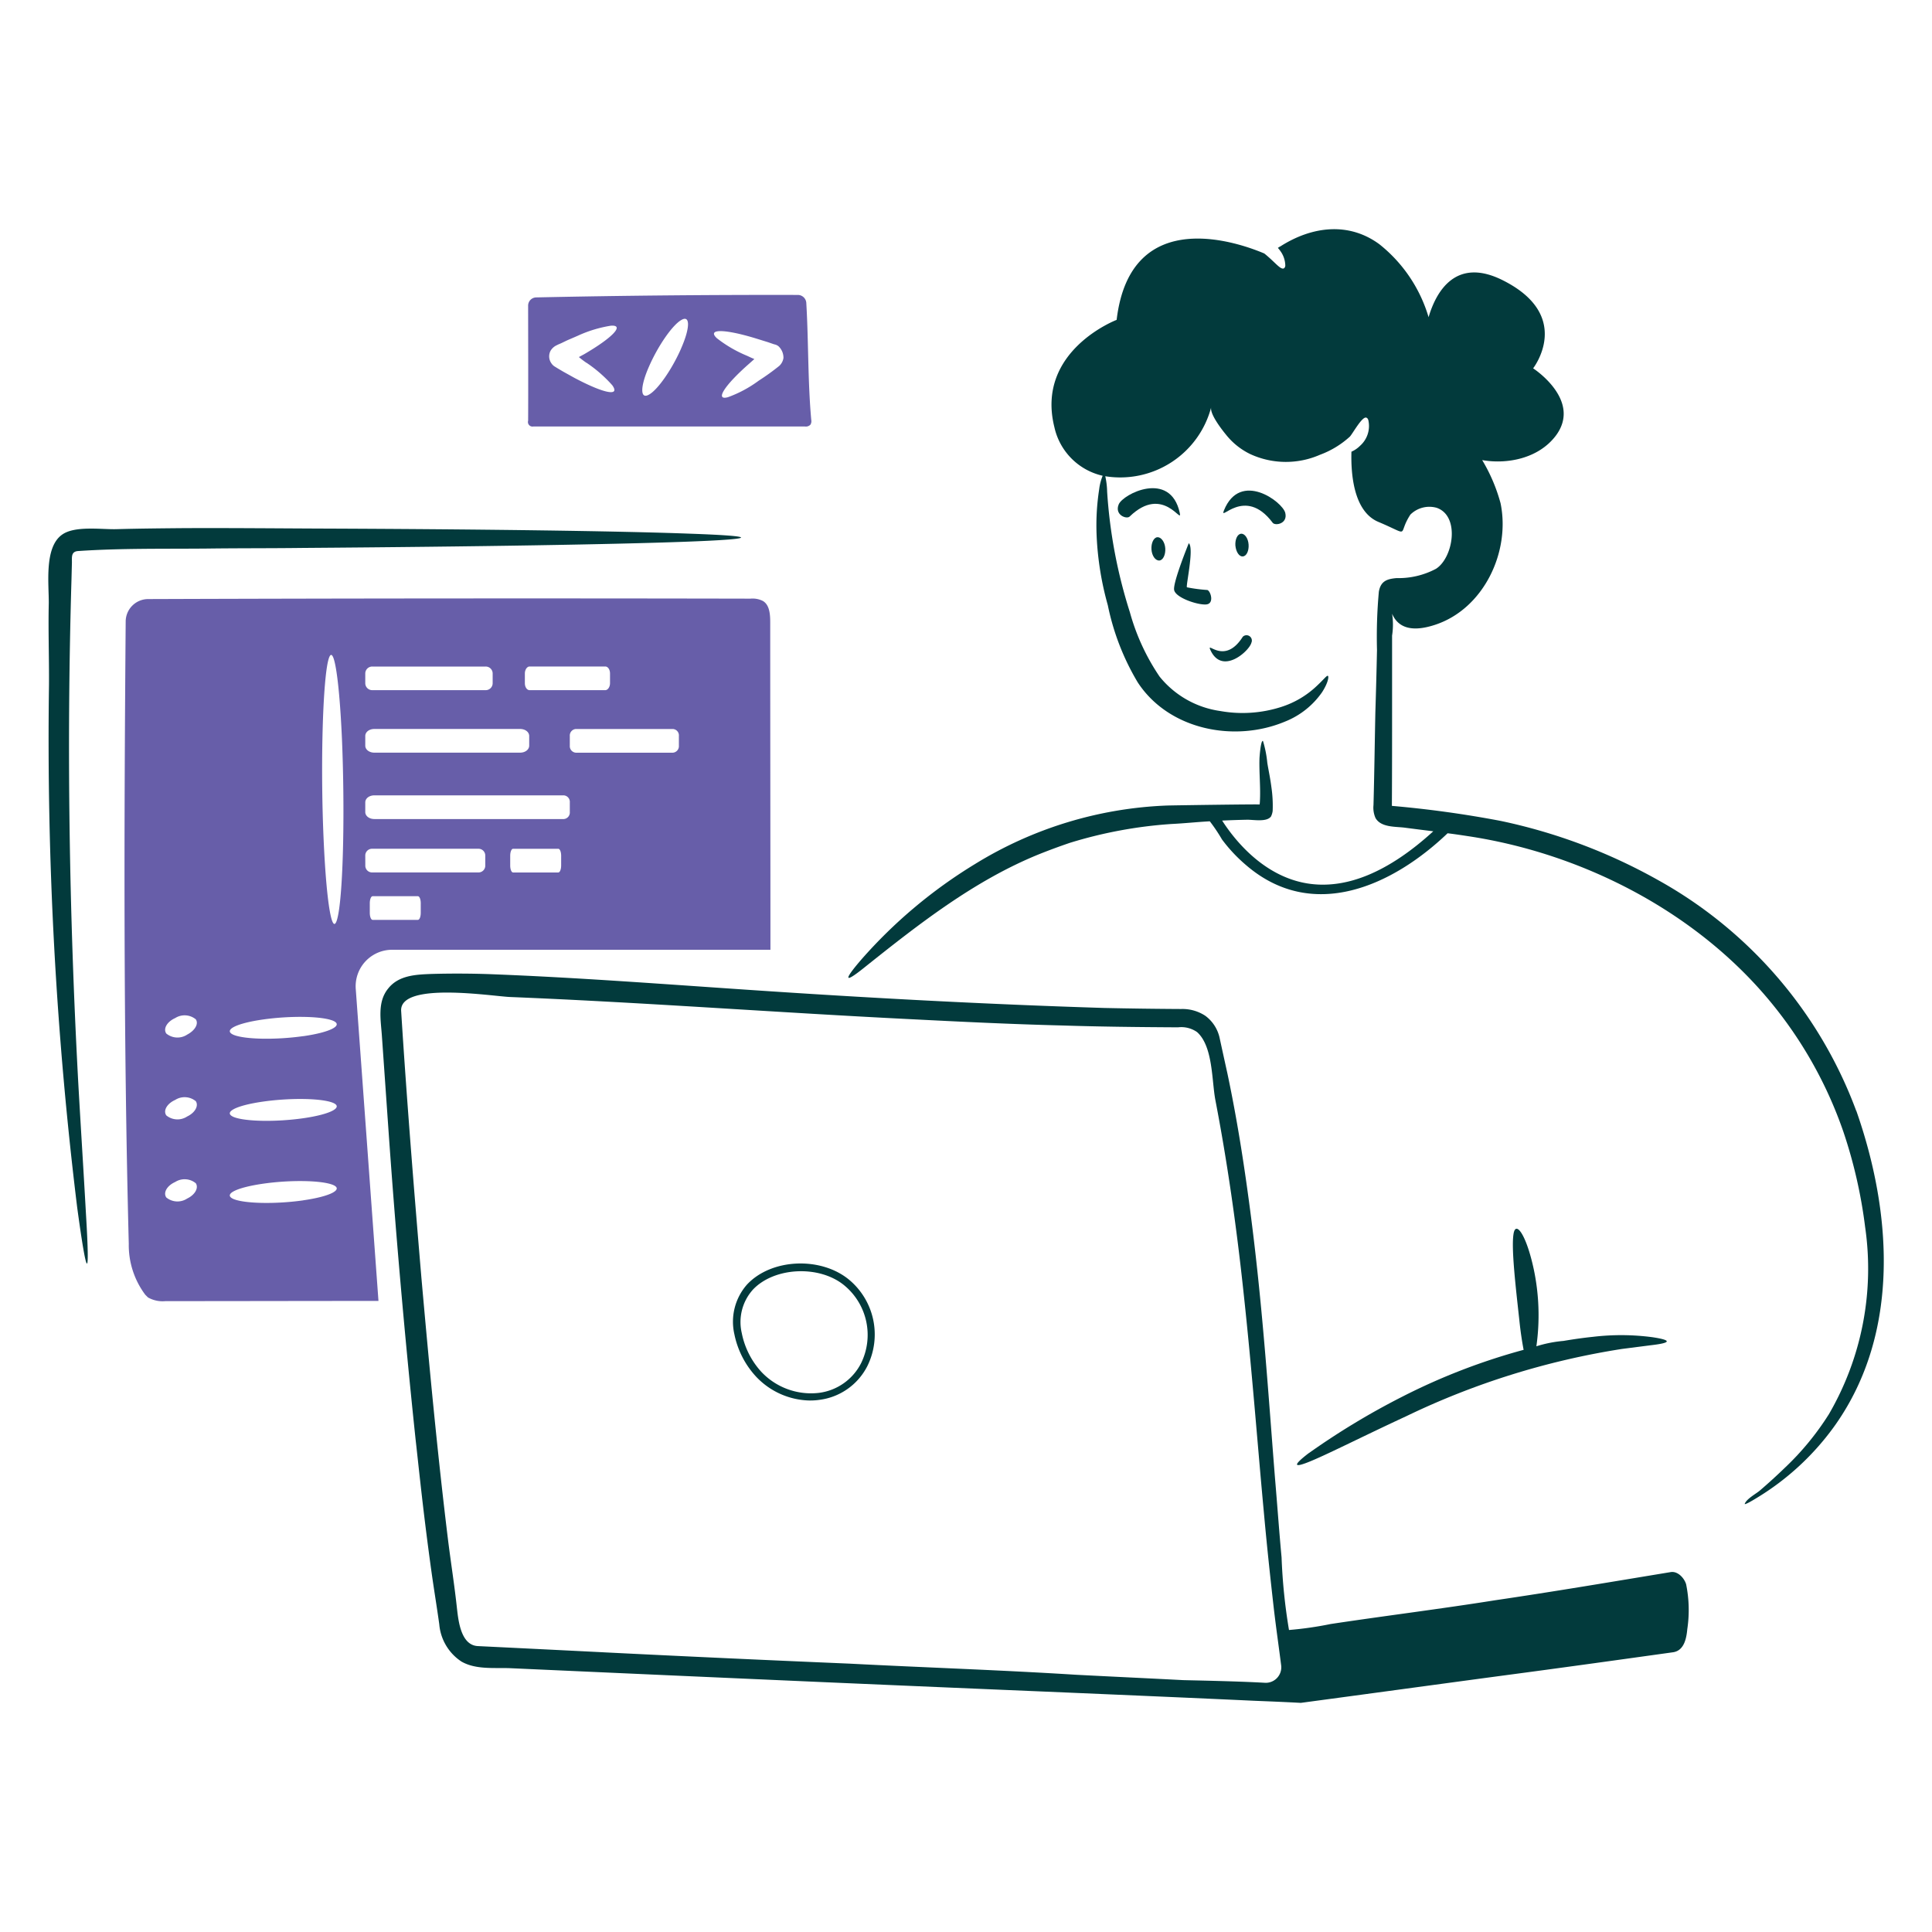
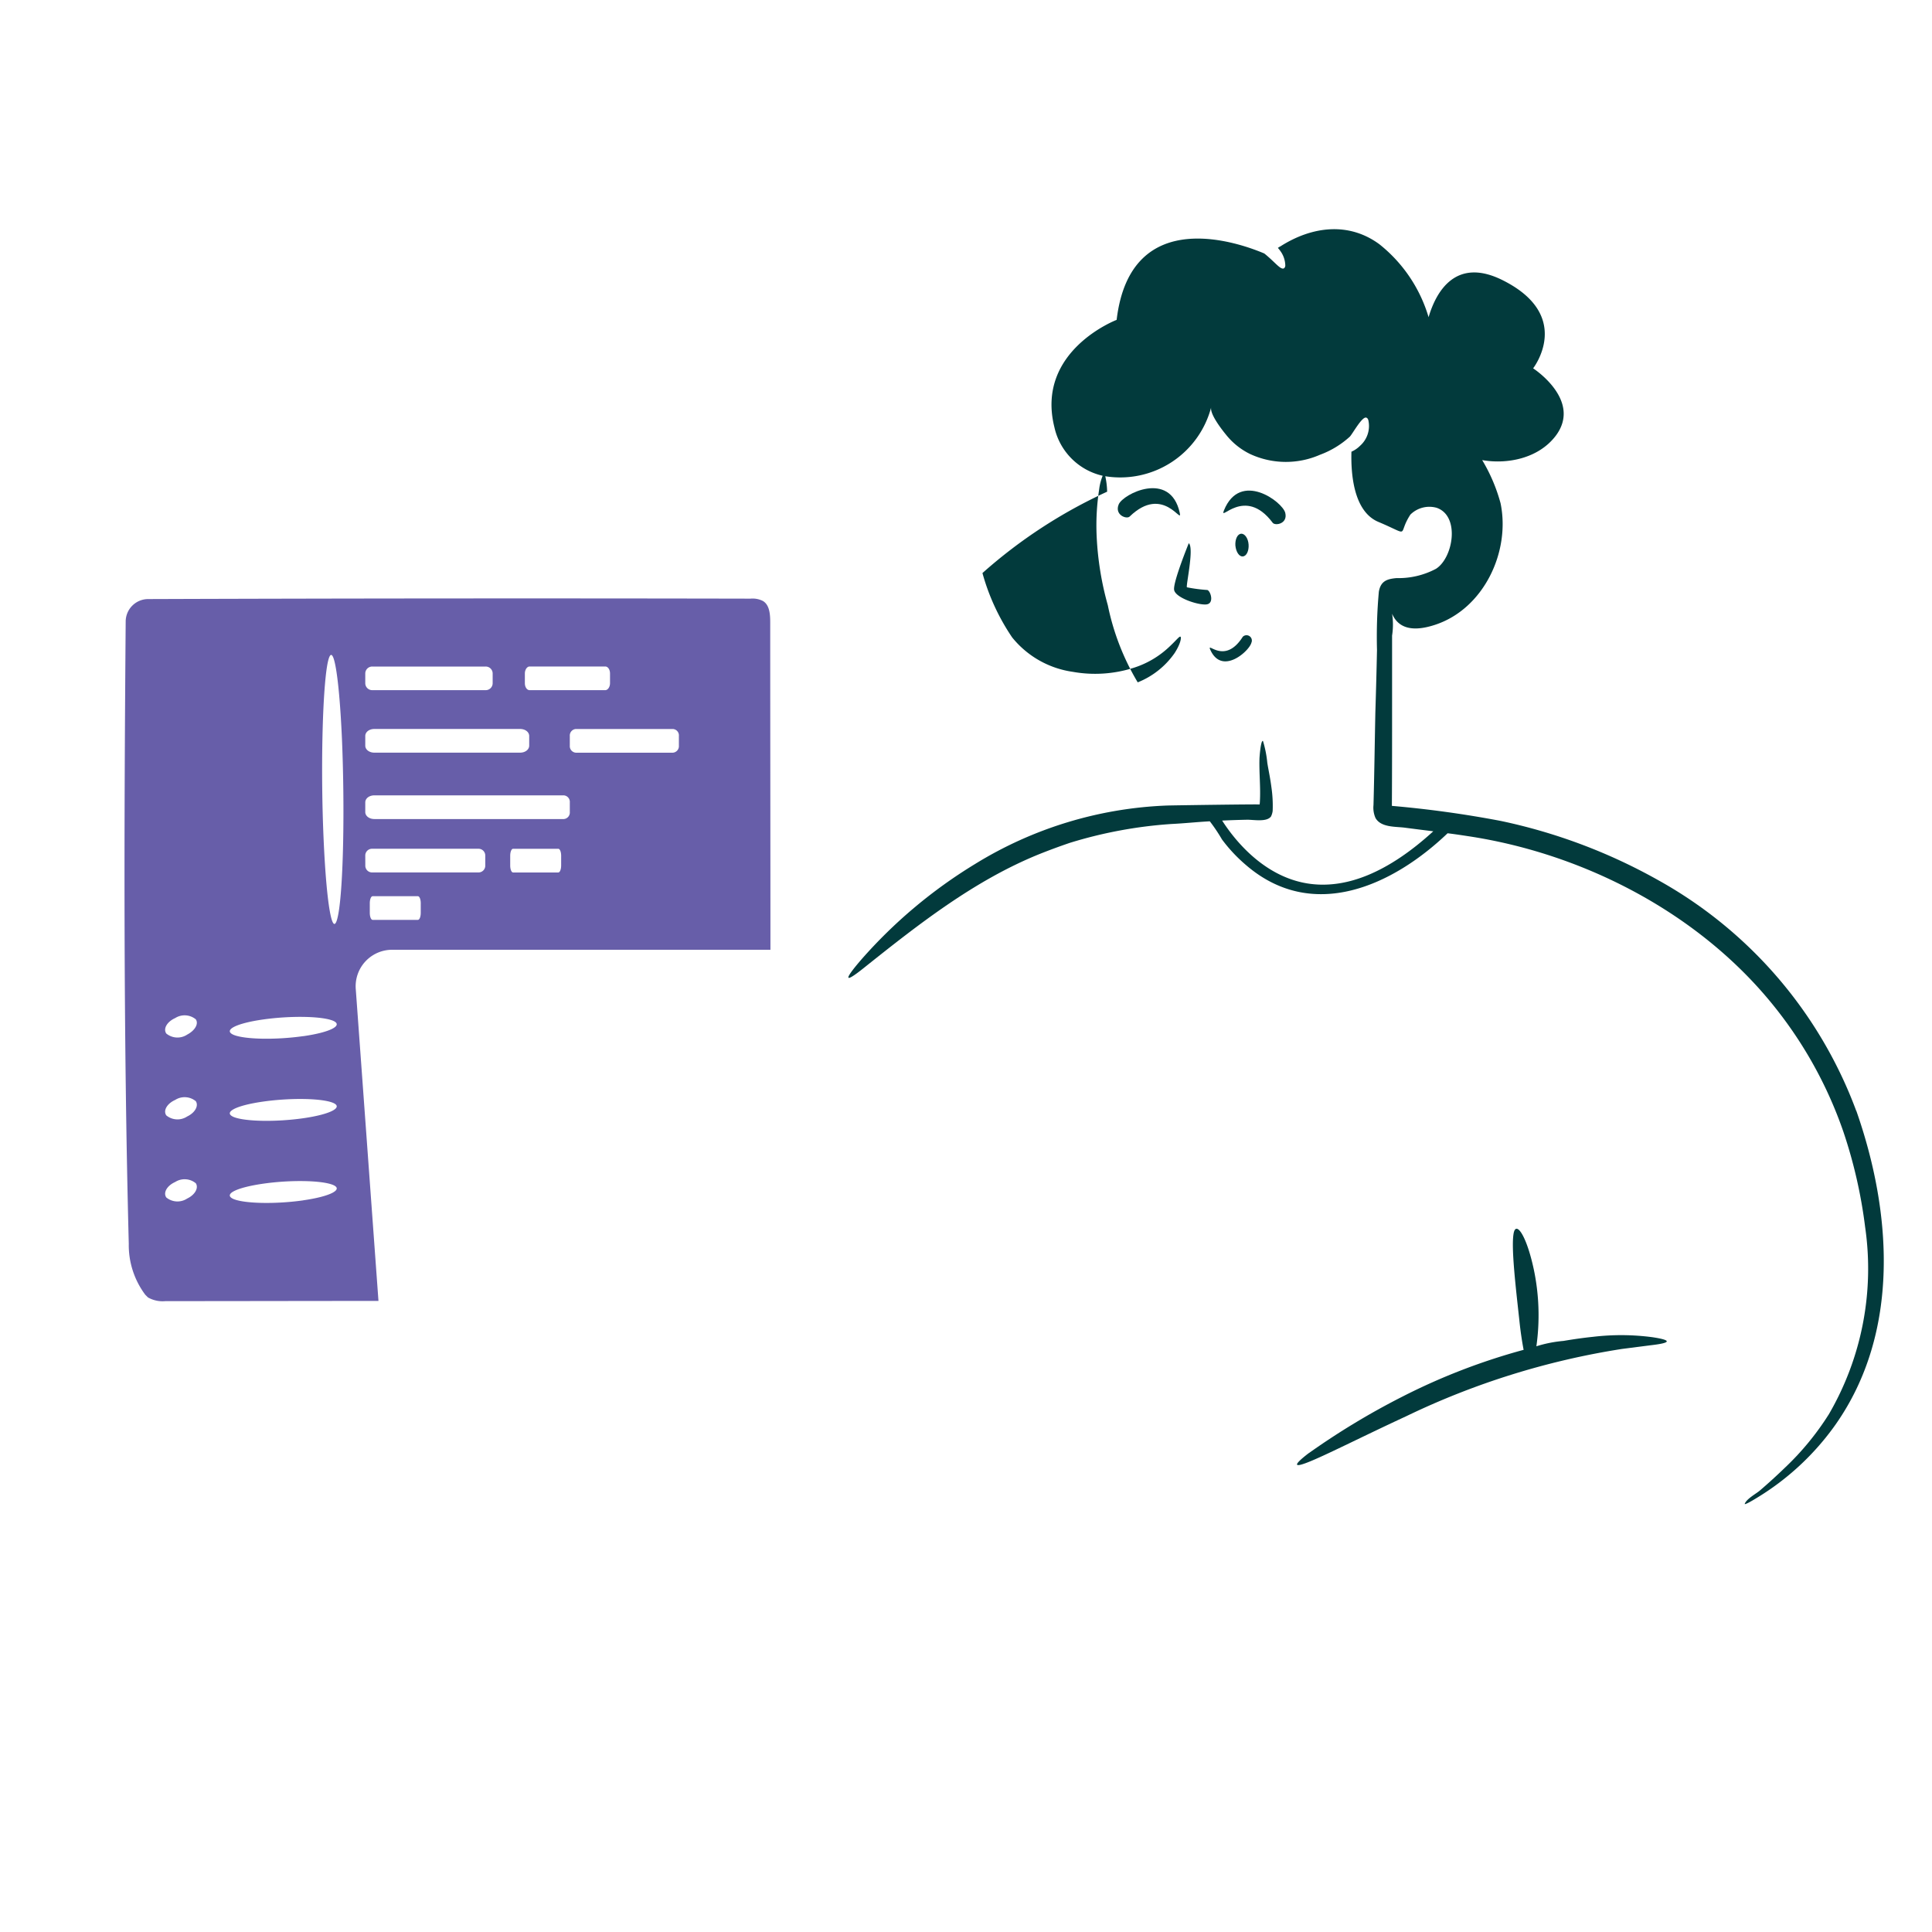
<svg xmlns="http://www.w3.org/2000/svg" viewBox="0 0 200 200">
-   <path d="M71.5 55.249c14.855.534-3.138 1.2-40.192 1.473-3.287.042-6.574.021-9.861.064-4.44.042-8.9-.043-13.341.256-.747.043-.661.6-.661 1.174L7.4 59.987c-.512 17.247-.235 34.536.683 51.761.256 4.61.555 9.22.811 13.831.448 7.406.086 6.681-.9-.555a397.911 397.911 0 0 1-2.923-54.087c.021-2.817-.086-5.656-.022-8.474.022-1.985-.491-5.784 1.366-7.107 1.324-.961 4.077-.534 5.635-.577 2.3-.064 4.632-.085 6.937-.106 4.632-.022 9.242.021 13.874.042 16.99.064 31.227.256 38.634.534Z" fill="#023a3c" />
  <path d="M40.63 98.322h39.125c0-10.352-.022-23.543-.022-33.895 0-.832-.064-1.814-.768-2.22a2.375 2.375 0 0 0-1.281-.235q-31.183-.063-62.347.043a2.332 2.332 0 0 0-2.326 2.327c-.171 21.472-.235 42.966.32 64.417a8.566 8.566 0 0 0 1.707 5.272l.278.278a3.073 3.073 0 0 0 1.814.384c7.343 0 14.685-.021 22.049-.021l-2.348-32.252a3.777 3.777 0 0 1 3.8-4.1Zm2.925-3.822c0 .406-.128.726-.3.726h-4.674c-.17 0-.3-.32-.3-.726v-1c0-.405.129-.726.3-.726h4.675c.171 0 .3.321.3.726Zm14.535-4.908c0 .406-.128.726-.3.726h-4.673c-.171 0-.3-.32-.3-.726v-1c0-.406.128-.726.3-.726h4.674c.171 0 .3.32.3.726Zm12.188-13.4v1a.676.676 0 0 1-.619.726H59.606a.676.676 0 0 1-.619-.726v-1a.676.676 0 0 1 .619-.726h10.053a.662.662 0 0 1 .619.722ZM54.334 69.72c0-.405.234-.725.49-.725h7.834c.277 0 .491.32.491.725v1c0 .405-.235.725-.491.725h-7.834c-.277 0-.49-.32-.49-.725Zm-16.521 0a.719.719 0 0 1 .726-.72h11.739a.719.719 0 0 1 .722.72v1a.719.719 0 0 1-.726.725H38.539a.719.719 0 0 1-.726-.725Zm0 6.468c0-.406.405-.726.939-.726h15.091c.533 0 .939.32.939.726v1c0 .406-.406.726-.939.726H38.752c-.534 0-.939-.32-.939-.726Zm0 6.873c0-.406.405-.726.939-.726h19.616a.676.676 0 0 1 .619.726v1a.677.677 0 0 1-.619.726H38.752c-.534 0-.939-.321-.939-.726Zm0 5.528a.7.7 0 0 1 .683-.726h11.056a.7.7 0 0 1 .683.726v1a.7.7 0 0 1-.683.726H38.5a.7.7 0 0 1-.683-.726Zm-18.463 35.5a1.82 1.82 0 0 1-2.134-.128c-.342-.491.064-1.217.917-1.6a1.819 1.819 0 0 1 2.135.128c.32.486-.086 1.211-.918 1.596Zm0-8.495a1.82 1.82 0 0 1-2.134-.128c-.342-.491.064-1.217.917-1.6a1.819 1.819 0 0 1 2.135.128c.32.486-.086 1.212-.918 1.596Zm0-8.474a1.82 1.82 0 0 1-2.134-.128c-.342-.491.064-1.217.917-1.6a1.822 1.822 0 0 1 2.135.128c.32.465-.086 1.169-.918 1.596Zm12.038 17.14c-2.839.405-6.04.341-7.193-.129-1.152-.49.235-1.195 3.074-1.6s6.04-.342 7.193.128c1.131.465-.235 1.191-3.074 1.597Zm0-8.5c-2.839.406-6.04.342-7.193-.128-1.152-.491.235-1.2 3.074-1.6s6.04-.342 7.193.128c1.131.469-.235 1.195-3.074 1.6Zm0-8.5c-2.839.406-6.04.342-7.193-.128-1.152-.491.235-1.2 3.074-1.6s6.04-.341 7.193.129c1.131.473-.235 1.199-3.074 1.604Zm3.629-12.614c-.534 2.86-1.2-.619-1.516-7.748s-.128-15.24.385-18.1c.533-2.861 1.2.619 1.515 7.748.299 7.154.149 15.245-.384 18.105Z" fill="#675ea9" />
-   <path d="M83.981 43.467c-.363-4.013-.277-8.09-.512-12.081a.88.88 0 0 0-.9-.854c-8.858-.021-18.185.064-27.043.256a.848.848 0 0 0-.854.875c0 2.305.021 8.773 0 11.889a.472.472 0 0 0 .534.6h28.135a.645.645 0 0 0 .555-.192.685.685 0 0 0 .085-.491Zm-23.265-5.913a14.036 14.036 0 0 1 2.668 2.327c.853 1.2-.875.854-3.928-.769l-1.152-.64-.577-.341-.277-.171a1.077 1.077 0 0 1-.363-.342A1.236 1.236 0 0 1 57 36.3a1.454 1.454 0 0 1 .619-.555l.17-.085.3-.128.577-.278c.384-.171.747-.32 1.131-.491a13.131 13.131 0 0 1 3.436-1.046c1.452-.106.214 1.217-2.753 2.946l-.555.3a9.585 9.585 0 0 0 .79.6Zm9.8-1.494c-.939 2.156-2.434 4.312-3.351 4.8-.918.512-.9-.854.042-2.967.939-2.135 2.434-4.29 3.351-4.781.894-.512.894.814-.045 2.948Zm10.587 1a1.4 1.4 0 0 1-.427.811 24.449 24.449 0 0 1-2.135 1.537 12.507 12.507 0 0 1-3.18 1.708c-1.388.384-.384-1.2 2.156-3.437l.576-.512c-.278-.107-.534-.235-.768-.341a13.274 13.274 0 0 1-3.117-1.815c-1.046-.982.747-.982 4.034.022l1.238.384.619.213.171.043a1.066 1.066 0 0 1 .32.171 1.624 1.624 0 0 1 .513 1.216Z" fill="#675ea9" />
  <path d="M128.655 57.6c.384-.022.64-.577.6-1.217s-.385-1.152-.769-1.131-.64.576-.6 1.217c.065.68.406 1.17.769 1.131Z" fill="#023a3c" />
-   <path d="M119.818 55.612c-.384.021-.661.6-.619 1.259s.406 1.174.811 1.153c.385-.022.662-.6.619-1.26s-.429-1.174-.811-1.152Z" fill="#023a3c" />
  <path d="M122.124 53.072c-.982-4.419-5.87-1.943-6.318-.854s.811 1.558 1.131 1.259c3.5-3.393 5.507.982 5.187-.4Z" fill="#023a3c" />
  <path d="M131.75 54.118c.256.341 1.579.106 1.3-1.025-.278-1.153-4.653-4.4-6.339-.277-.555 1.344 2.134-2.583 5.037 1.3Z" fill="#023a3c" />
  <path d="M124.877 62.57c.854-.085.448-1.387.107-1.494a16.326 16.326 0 0 1-2.113-.278c-.128-.128.768-4.076.192-4.567 0 0-1.665 4.077-1.516 4.845.15.811 2.476 1.579 3.33 1.494Z" fill="#023a3c" />
  <path d="M129.551 66.519a.552.552 0 0 0-.9-.6c-1.878 2.967-3.735.448-3.372 1.323 1.216 2.754 4.1.107 4.268-.725Z" fill="#023a3c" />
-   <path d="M192.155 114.992a45.356 45.356 0 0 0-20.47-23.863 57.423 57.423 0 0 0-16.328-6.147 111.488 111.488 0 0 0-11.27-1.558v-.043c.021-3.415.021-6.83.021-10.224v-7.364a7.3 7.3 0 0 0 0-2.262c.491 1.152 1.644 2.07 4.44 1.152 5.037-1.643 7.833-7.556 6.788-12.593a17.583 17.583 0 0 0-1.9-4.461c2.519.448 5.784-.128 7.6-2.5 2.8-3.693-2.327-7-2.327-7s4.226-5.422-3.138-9.114c-4.845-2.434-6.894 1.131-7.684 3.82a15.115 15.115 0 0 0-5.1-7.556c-3.2-2.348-7-1.835-10.224.214a1.88 1.88 0 0 0-.277.17 3.424 3.424 0 0 1 .256.321 2.635 2.635 0 0 1 .512 1.536c-.064.342-.278.342-.534.171-.277-.192-.619-.555-1.067-.96-.192-.171-.384-.342-.576-.491-2.263-.961-13.831-5.315-15.283 6.873 0 0-8.41 3.2-6.446 11.1a6.615 6.615 0 0 0 5 5.037 5.441 5.441 0 0 0-.363 1.409 24.468 24.468 0 0 0-.256 4.93 31.689 31.689 0 0 0 1.152 7.065 25.484 25.484 0 0 0 3.095 7.983c3.223 4.931 10.032 6.254 15.262 4.056a8.484 8.484 0 0 0 3.82-3.031c.619-.961.705-1.58.619-1.686-.106-.107-.384.3-1.131 1a9.541 9.541 0 0 1-3.693 2.2 13.1 13.1 0 0 1-6.339.427 9.828 9.828 0 0 1-6.275-3.564 22.525 22.525 0 0 1-3.074-6.66A51.839 51.839 0 0 1 114.61 50.9a8.068 8.068 0 0 0-.192-1.6 9.735 9.735 0 0 0 10.971-7.172c-.213.683 1.132 2.391 1.537 2.882a7.205 7.205 0 0 0 2.519 2.006 8.8 8.8 0 0 0 7.193.064 9.43 9.43 0 0 0 3.095-1.878c.277-.278 1.28-2.135 1.707-1.964.086.021.171.107.214.277a2.732 2.732 0 0 1-.854 2.626 2.958 2.958 0 0 1-.9.619c-.064 2.284.213 6.211 2.817 7.278 3.436 1.452 1.878 1.388 3.287-.768a2.79 2.79 0 0 1 2.711-.705c2.454.833 1.729 5.187-.064 6.318a8.254 8.254 0 0 1-4.077.961c-.982.085-1.644.3-1.836 1.409a51.788 51.788 0 0 0-.192 6.04 614.844 614.844 0 0 1-.171 6.51c-.064 3.181-.106 6.361-.192 9.541a2.635 2.635 0 0 0 .214 1.345c.555.96 2.006.875 2.945.982.982.128 1.985.256 3.031.384-4.631 4.226-9.007 6.04-13.02 5.4-4.653-.747-7.663-4.674-8.836-6.51a97.771 97.771 0 0 1 2.54-.085c.661-.022 2.07.277 2.518-.342a1.8 1.8 0 0 0 .171-.576 13.237 13.237 0 0 0-.128-2.433c-.128-1-.32-1.857-.427-2.54a11.474 11.474 0 0 0-.448-2.263c-.235-.128-.363 1.729-.363 1.836-.043 1.494.128 2.967.043 4.439 0 .086-.022.214-.022.3 0-.043-8.836.086-9.583.107a40.8 40.8 0 0 0-19.893 6.062 50.71 50.71 0 0 0-11.761 9.882c-1.857 2.156-1.836 2.562.384.769 5.592-4.461 11.313-8.944 17.972-11.654a62.754 62.754 0 0 1 3.244-1.2 46.087 46.087 0 0 1 10.485-1.947c1.366-.064 2.732-.214 3.991-.278a17.893 17.893 0 0 1 1.26 1.878 15.918 15.918 0 0 0 2.455 2.625c6.894 5.977 15.176 2.2 20.9-3.266.7.086 1.409.192 2.113.3 11.206 1.686 22.305 7.172 29.968 15.6a43.3 43.3 0 0 1 8.9 15.027 50.151 50.151 0 0 1 2.242 9.839 29.949 29.949 0 0 1-3.757 19.381 28.542 28.542 0 0 1-4.5 5.486 57.636 57.636 0 0 1-2.646 2.412c-.406.341-1.366.853-1.559 1.366-.042.106.321-.043 1.089-.513a27.307 27.307 0 0 0 8.324-7.705c6.7-9.562 5.827-21.942 2.135-32.465Z" fill="#023a3c" />
-   <path d="M174.674 168.609a13.377 13.377 0 0 0-.128-4.61c-.193-.64-.854-1.366-1.58-1.259-6.062 1-12.124 2.027-18.228 2.924-5.656.9-11.334 1.6-16.99 2.454a36.546 36.546 0 0 1-4.312.619 58.585 58.585 0 0 1-.768-7.513c-.256-2.753-.448-5.485-.683-8.239-.662-8.3-1.238-17.353-2.476-26.979-.619-4.8-1.366-9.755-2.433-14.813-.278-1.26-.555-2.519-.833-3.8a3.868 3.868 0 0 0-1.473-2.241 4.3 4.3 0 0 0-2.5-.7 492.088 492.088 0 0 1-7.94-.107c-12.3-.384-24.61-1.046-36.862-1.878-8.9-.6-17.8-1.281-26.723-1.622a96.39 96.39 0 0 0-6.083-.022c-1.6.064-3.394.128-4.483 1.516-1.152 1.409-.747 3.308-.64 4.973.213 3.052.427 6.083.64 9.157a918.88 918.88 0 0 0 2.839 32.507c.171 1.5.32 2.946.491 4.44.342 3.095.726 6.19 1.153 9.264.256 1.835.555 3.628.811 5.464a5.132 5.132 0 0 0 2.3 3.863c1.494.854 3.394.619 5.037.683q16.3.736 32.593 1.452 12.488.543 25 1.067c6.467.277 12.956.555 19.423.854 1.58.064 3.18.128 4.76.213h.107c7-.939 14.023-1.9 21.024-2.839 5.806-.768 11.633-1.579 17.438-2.39 1.2-.15 1.43-1.473 1.516-2.434Zm-112.23 2.434c-4.29-.214-8.6-.427-12.977-.641-1.729-.085-2.006-2.54-2.156-3.842-.256-2.412-.64-4.8-.939-7.214-1.089-8.9-1.942-17.994-2.753-27.129-.769-9.135-1.516-18.4-2.092-27.556-.192-3.095 9.519-1.515 11.291-1.451 13.746.555 27.492 1.6 41.238 2.284 5.421.277 10.693.533 15.837.661 4.034.129 8.026.171 12.06.193a2.841 2.841 0 0 1 1.963.49c1.665 1.473 1.516 5.038 1.9 7.044 1.238 6.425 2.156 12.914 2.86 19.4.918 8.367 1.494 16.158 2.156 23.244.32 3.544.683 6.916 1.046 10.1.235 1.985.512 3.906.747 5.763a1.607 1.607 0 0 1-1.644 1.815c-2.838-.171-7.854-.257-8.495-.278-3.714-.192-7.385-.363-11.1-.555-7.812-.491-15.624-.747-23.436-1.152a3280.31 3280.31 0 0 1-25.507-1.174Z" fill="#023a3c" />
+   <path d="M192.155 114.992a45.356 45.356 0 0 0-20.47-23.863 57.423 57.423 0 0 0-16.328-6.147 111.488 111.488 0 0 0-11.27-1.558v-.043c.021-3.415.021-6.83.021-10.224v-7.364a7.3 7.3 0 0 0 0-2.262c.491 1.152 1.644 2.07 4.44 1.152 5.037-1.643 7.833-7.556 6.788-12.593a17.583 17.583 0 0 0-1.9-4.461c2.519.448 5.784-.128 7.6-2.5 2.8-3.693-2.327-7-2.327-7s4.226-5.422-3.138-9.114c-4.845-2.434-6.894 1.131-7.684 3.82a15.115 15.115 0 0 0-5.1-7.556c-3.2-2.348-7-1.835-10.224.214a1.88 1.88 0 0 0-.277.17 3.424 3.424 0 0 1 .256.321 2.635 2.635 0 0 1 .512 1.536c-.064.342-.278.342-.534.171-.277-.192-.619-.555-1.067-.96-.192-.171-.384-.342-.576-.491-2.263-.961-13.831-5.315-15.283 6.873 0 0-8.41 3.2-6.446 11.1a6.615 6.615 0 0 0 5 5.037 5.441 5.441 0 0 0-.363 1.409 24.468 24.468 0 0 0-.256 4.93 31.689 31.689 0 0 0 1.152 7.065 25.484 25.484 0 0 0 3.095 7.983a8.484 8.484 0 0 0 3.82-3.031c.619-.961.705-1.58.619-1.686-.106-.107-.384.3-1.131 1a9.541 9.541 0 0 1-3.693 2.2 13.1 13.1 0 0 1-6.339.427 9.828 9.828 0 0 1-6.275-3.564 22.525 22.525 0 0 1-3.074-6.66A51.839 51.839 0 0 1 114.61 50.9a8.068 8.068 0 0 0-.192-1.6 9.735 9.735 0 0 0 10.971-7.172c-.213.683 1.132 2.391 1.537 2.882a7.205 7.205 0 0 0 2.519 2.006 8.8 8.8 0 0 0 7.193.064 9.43 9.43 0 0 0 3.095-1.878c.277-.278 1.28-2.135 1.707-1.964.086.021.171.107.214.277a2.732 2.732 0 0 1-.854 2.626 2.958 2.958 0 0 1-.9.619c-.064 2.284.213 6.211 2.817 7.278 3.436 1.452 1.878 1.388 3.287-.768a2.79 2.79 0 0 1 2.711-.705c2.454.833 1.729 5.187-.064 6.318a8.254 8.254 0 0 1-4.077.961c-.982.085-1.644.3-1.836 1.409a51.788 51.788 0 0 0-.192 6.04 614.844 614.844 0 0 1-.171 6.51c-.064 3.181-.106 6.361-.192 9.541a2.635 2.635 0 0 0 .214 1.345c.555.96 2.006.875 2.945.982.982.128 1.985.256 3.031.384-4.631 4.226-9.007 6.04-13.02 5.4-4.653-.747-7.663-4.674-8.836-6.51a97.771 97.771 0 0 1 2.54-.085c.661-.022 2.07.277 2.518-.342a1.8 1.8 0 0 0 .171-.576 13.237 13.237 0 0 0-.128-2.433c-.128-1-.32-1.857-.427-2.54a11.474 11.474 0 0 0-.448-2.263c-.235-.128-.363 1.729-.363 1.836-.043 1.494.128 2.967.043 4.439 0 .086-.022.214-.022.3 0-.043-8.836.086-9.583.107a40.8 40.8 0 0 0-19.893 6.062 50.71 50.71 0 0 0-11.761 9.882c-1.857 2.156-1.836 2.562.384.769 5.592-4.461 11.313-8.944 17.972-11.654a62.754 62.754 0 0 1 3.244-1.2 46.087 46.087 0 0 1 10.485-1.947c1.366-.064 2.732-.214 3.991-.278a17.893 17.893 0 0 1 1.26 1.878 15.918 15.918 0 0 0 2.455 2.625c6.894 5.977 15.176 2.2 20.9-3.266.7.086 1.409.192 2.113.3 11.206 1.686 22.305 7.172 29.968 15.6a43.3 43.3 0 0 1 8.9 15.027 50.151 50.151 0 0 1 2.242 9.839 29.949 29.949 0 0 1-3.757 19.381 28.542 28.542 0 0 1-4.5 5.486 57.636 57.636 0 0 1-2.646 2.412c-.406.341-1.366.853-1.559 1.366-.042.106.321-.043 1.089-.513a27.307 27.307 0 0 0 8.324-7.705c6.7-9.562 5.827-21.942 2.135-32.465Z" fill="#023a3c" />
  <path d="M135.485 150.424c-1.643 1.259-1.686 1.622.256.811s5.507-2.625 9.84-4.632a79.675 79.675 0 0 1 22.305-6.958l2.988-.384c2.071-.235 2.306-.513.192-.833a24.65 24.65 0 0 0-6.147-.042c-1.024.106-2.07.256-3.073.426a13.017 13.017 0 0 0-2.8.555 23.036 23.036 0 0 0-.277-8c-.768-3.564-1.878-5.08-2.092-3.607-.235 1.473.214 5.357.6 8.858.128 1.281.3 2.348.448 3.116a64.943 64.943 0 0 0-12.636 4.888 76.77 76.77 0 0 0-9.6 5.806Z" fill="#023a3c" />
-   <path d="M83.9 144.981a7.826 7.826 0 0 1-5.657-2.5 9.132 9.132 0 0 1-2.219-4.355 5.817 5.817 0 0 1 1.3-5.144c2.518-2.71 7.641-2.924 10.565-.512a7.374 7.374 0 0 1 1.9 8.943 6.469 6.469 0 0 1-4.974 3.5 6.14 6.14 0 0 1-.917.064ZM76.788 138a8.349 8.349 0 0 0 2.006 3.992 7.062 7.062 0 0 0 5.955 2.2 5.69 5.69 0 0 0 4.4-3.095 6.642 6.642 0 0 0-1.707-8c-2.583-2.177-7.321-1.942-9.52.427A5.017 5.017 0 0 0 76.788 138Z" fill="#023a3c" />
</svg>